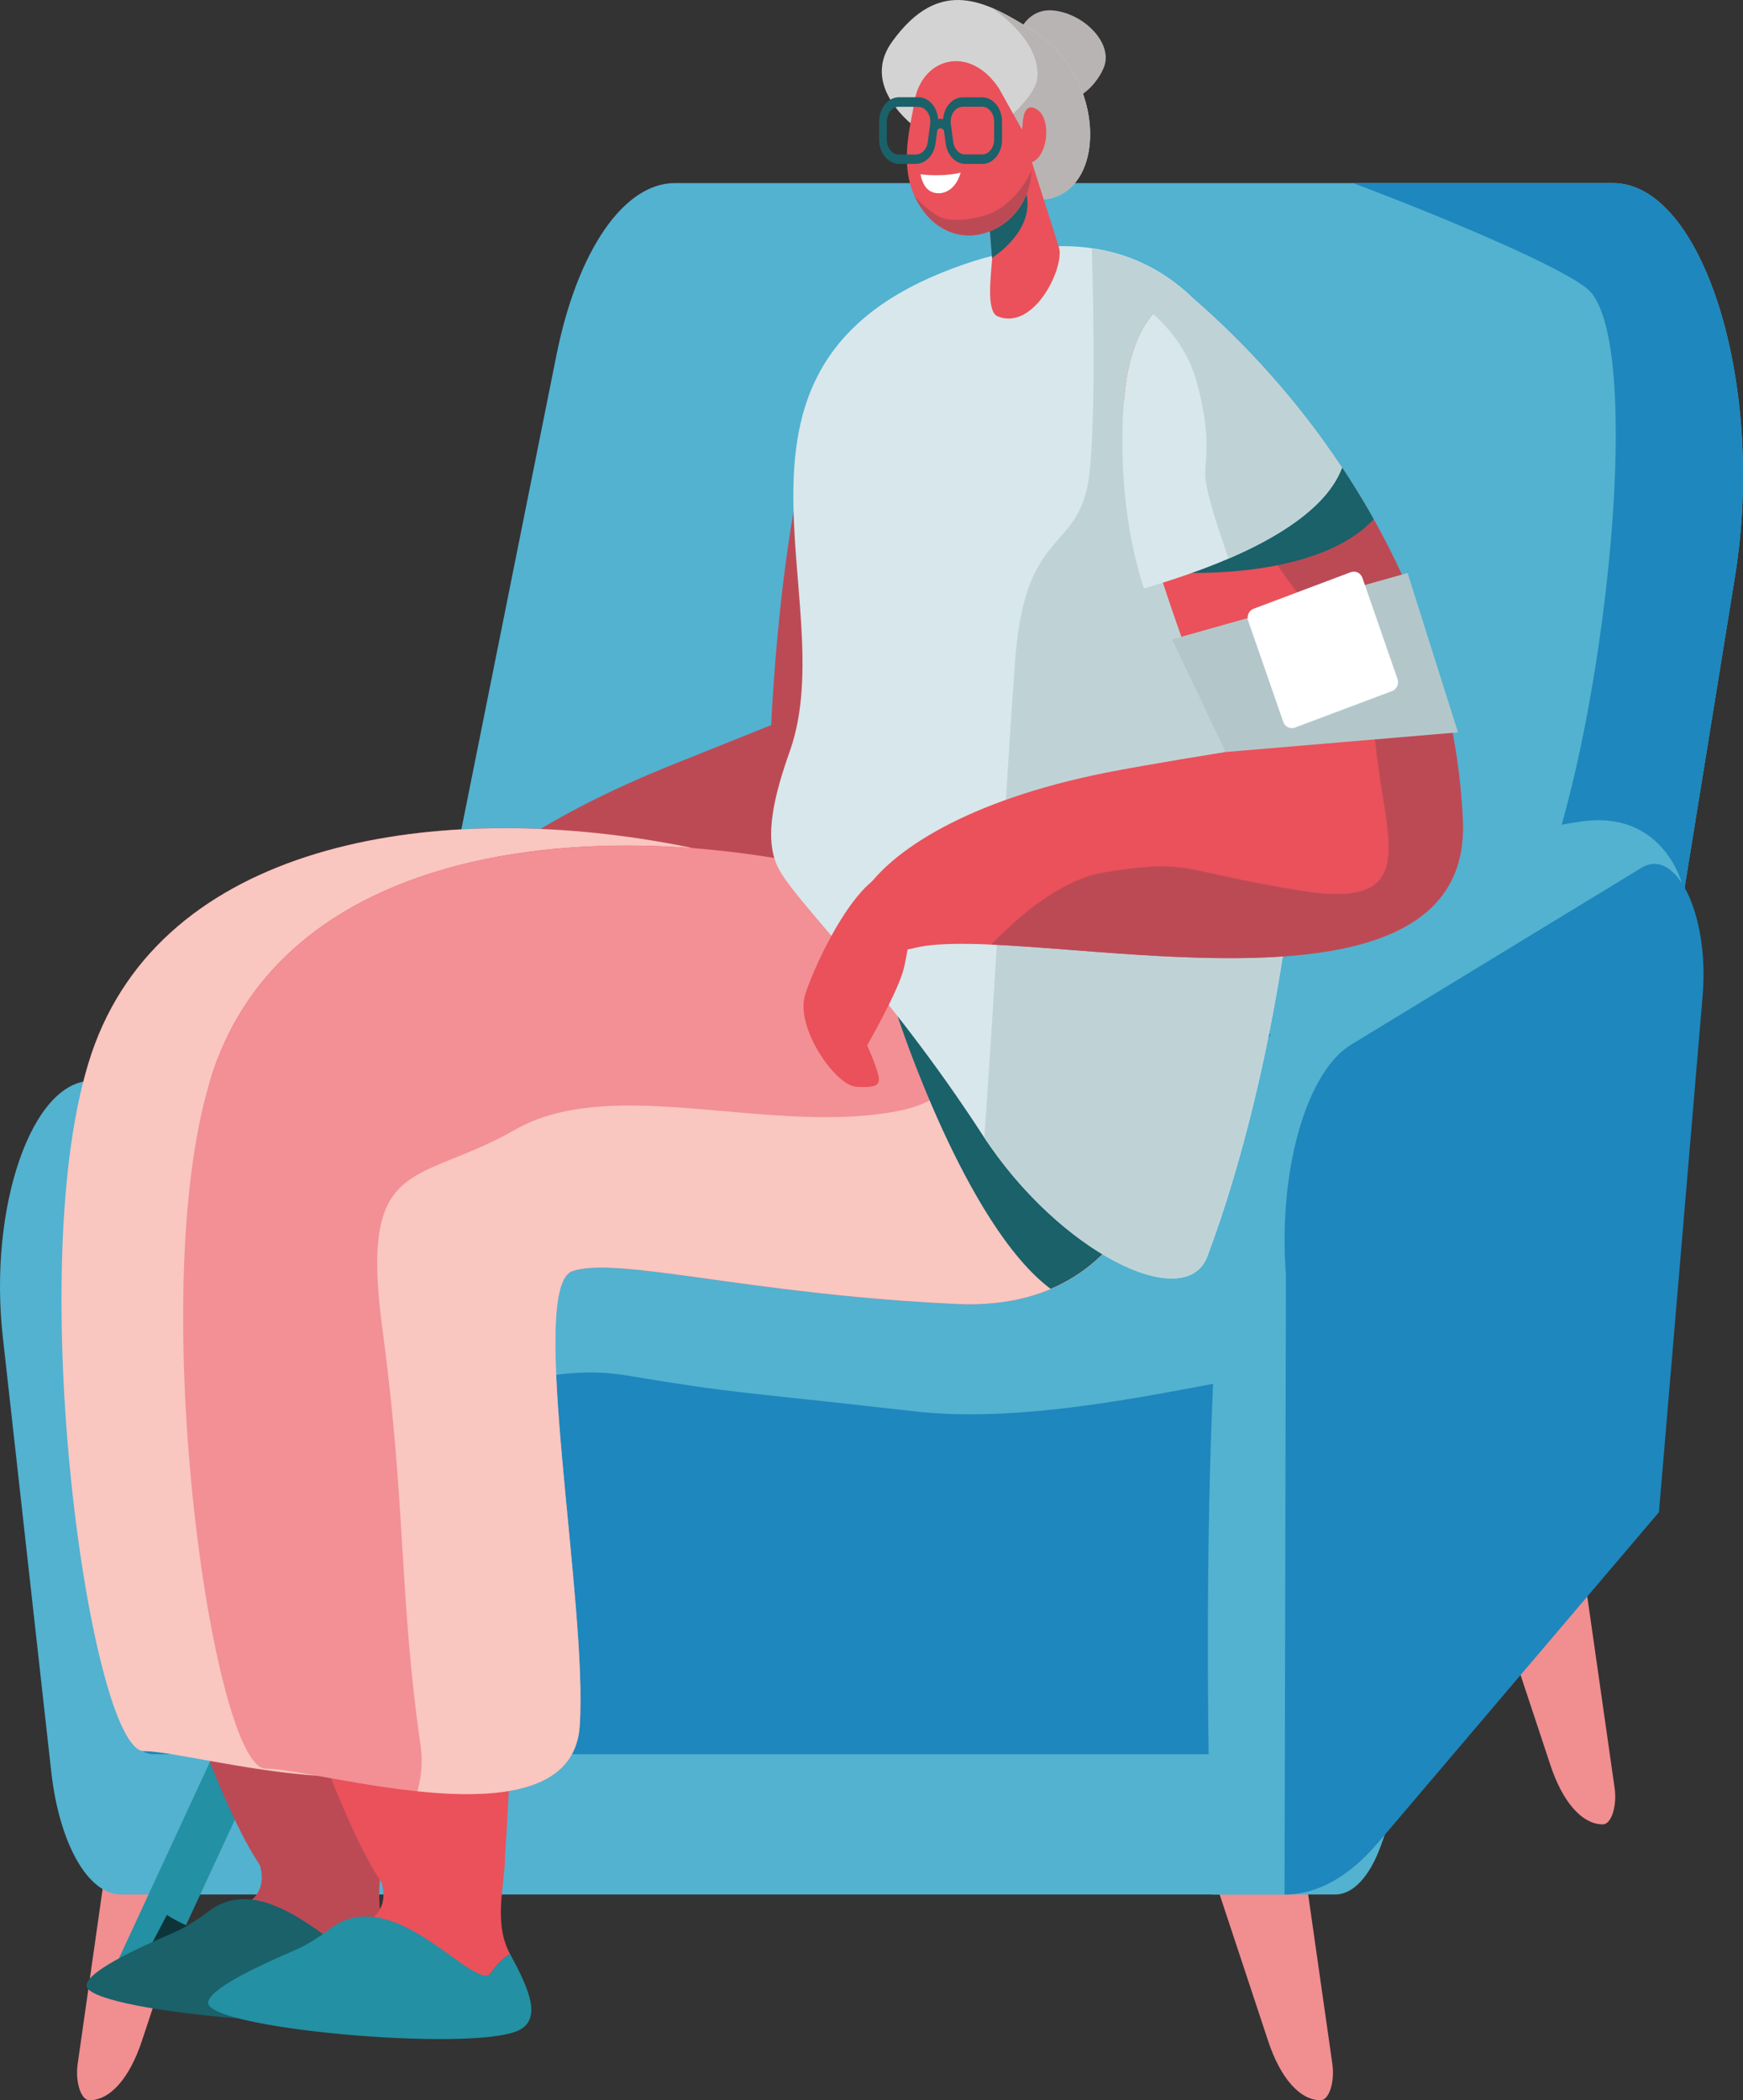
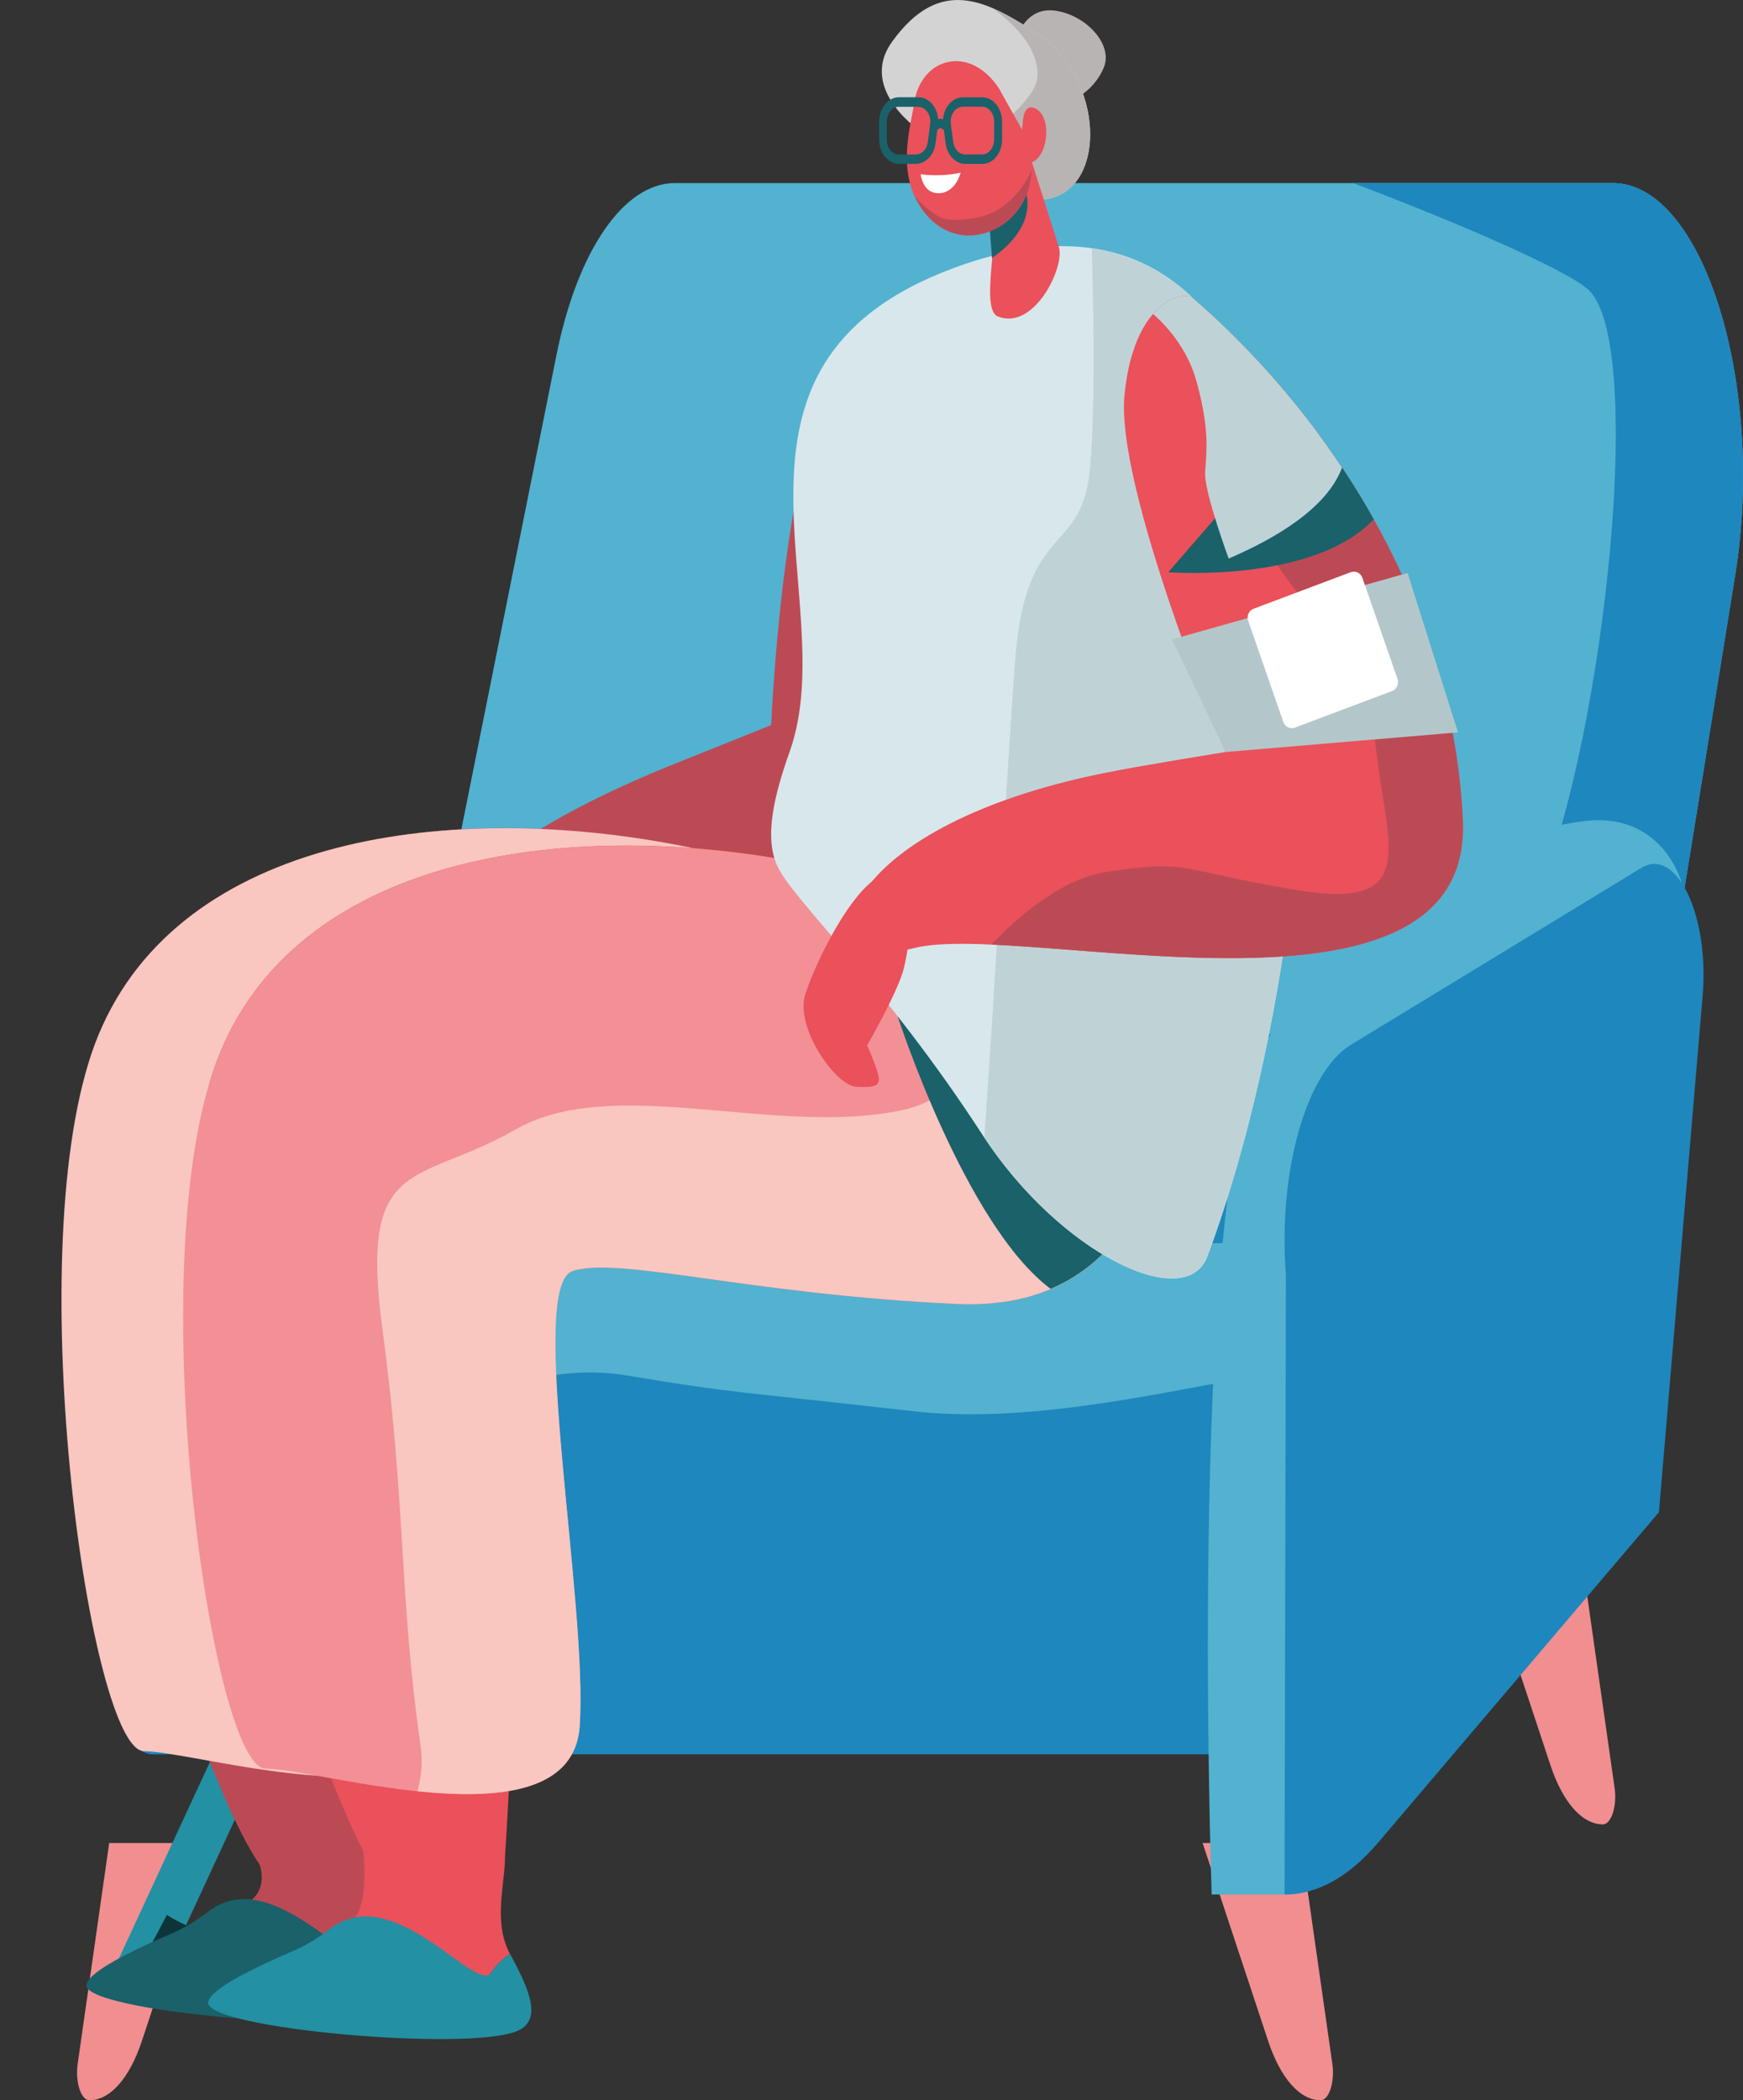
<svg xmlns="http://www.w3.org/2000/svg" width="283" height="341" viewBox="0 0 283 341" fill="none">
  <rect x="0" y="0" width="283" height="341" fill="#333333" stroke="none" />
  <g clip-path="url(#clip0_10448_2391)">
    <path d="M17.728 299.245L12.61 335.107C12.19 338.015 13.154 341 14.514 341C17.877 341 21.041 337.423 23.044 331.349L33.676 299.232H17.716L17.728 299.245Z" fill="#F18E90" />
    <path d="M211.208 299.245L216.327 335.107C216.747 338.015 215.783 341 214.423 341C211.06 341 207.895 337.423 205.892 331.349L195.26 299.232H211.221L211.208 299.245Z" fill="#F18E90" />
    <path d="M257.038 254.454L262.156 290.315C262.576 293.223 261.612 296.208 260.252 296.208C256.889 296.208 253.725 292.631 251.722 286.558L241.09 254.441H257.05L257.038 254.454Z" fill="#F18E90" />
    <path d="M66.723 175.486L90.336 57.71C93.748 40.674 101.277 29.724 109.585 29.724H261.872C276.509 29.724 286.709 62.433 281.726 93.418L264.183 201.8L66.723 175.486Z" fill="#52B2D0" />
    <path d="M126.906 201.813H264.184L281.727 93.43C286.697 62.433 276.497 29.737 261.872 29.737H219.751C235.761 35.797 253.762 43.492 257.78 46.94C268.338 56.025 258.991 133.731 245.862 152.724C236.416 166.389 123.914 180.878 126.906 201.813Z" fill="#1E87BD" />
-     <path d="M14.86 175.486C5.192 175.486 -1.904 195.958 0.457 217.074L8.32 287.652C9.631 299.374 14.304 307.596 19.669 307.596H216.796C219.689 307.596 222.434 304.649 224.239 299.567L264.196 187.749L66.735 175.486H14.86Z" fill="#52B2D0" />
    <path d="M17.728 184.094C17.728 184.094 24.478 202.044 25.257 217.871C26.049 233.698 67.39 224.035 68.528 213.098C69.653 202.16 66.735 182.074 66.735 182.074L17.741 184.094H17.728Z" fill="#1E87BD" />
    <path d="M17.728 268.621V243.362C17.728 232.219 20.695 222.182 25.257 217.871C32.811 210.717 47.659 202.636 76.39 201.813H227.923V284.821H24.924C20.955 284.821 17.728 277.563 17.728 268.621Z" fill="#52B2D0" />
    <path d="M148.318 229.13C119.327 225.824 119.994 226.364 101.796 223.327C83.586 220.291 71.111 232.437 49.872 229.13C38.622 227.38 33.615 219.814 31.389 213.098C28.942 214.68 26.926 216.302 25.257 217.871C20.695 222.195 17.728 232.219 17.728 243.362V268.621C17.728 277.563 20.943 284.821 24.924 284.821H227.923V221.886C227.799 221.86 227.676 221.847 227.552 221.809C214.064 218.013 177.321 232.437 148.318 229.13Z" fill="#1E87BD" />
    <path d="M273.06 143.369C273.06 143.369 269.945 131.389 256.605 133.397C243.265 135.404 227.255 140.268 206.214 168.1C192.491 186.256 196.731 307.596 196.731 307.596H208.575L273.06 143.369Z" fill="#52B2D0" />
    <path d="M223.695 299.245L269.351 245.524L276.448 161.666C277.548 148.593 272.207 137.437 266.495 140.911L219.343 169.631C212.074 174.058 207.5 190.245 208.785 206.96L208.563 307.609C213.829 307.609 219.009 304.74 223.67 299.258L223.695 299.245Z" fill="#1E87BD" />
    <path d="M164.823 6.82C164.823 6.82 166.133 1.145 171.128 1.711C176.122 2.278 180.709 7.064 179.263 10.847C177.816 14.63 172.661 18.902 169.113 14.682C165.565 10.448 164.823 6.82 164.823 6.82Z" fill="#B8B4B3" />
    <path d="M149.629 21.437C149.629 21.437 139.219 14.617 144.832 6.794C152.682 -4.13 160.286 0.322 167.716 4.954C179.856 12.533 179.77 31.538 169.348 32.4C158.926 33.275 149.629 21.424 149.629 21.424V21.437Z" fill="#D4D3D4" />
    <path d="M154.228 26.134C157.924 29.338 163.45 32.902 169.347 32.413C179.769 31.538 179.856 12.546 167.716 4.967C165.478 3.564 163.228 2.187 160.953 1.248C160.953 1.248 168.803 6.189 168.445 12.443C168.21 16.432 160.224 22.377 154.228 26.147V26.134Z" fill="#B8B4B3" />
    <path d="M171.054 133.165C169.409 96.699 169.298 57.376 142.334 55.291C127.845 54.172 125.212 117.724 125.212 117.724C125.212 117.724 117.3 120.915 109.721 123.939C66.649 141.169 64.312 158.334 81.991 153.907C99.67 149.481 172.685 169.631 171.054 133.165Z" fill="#BC4A55" />
    <path d="M22.117 324.89C21.561 324.89 21.005 324.761 20.485 324.504C18.606 323.565 17.815 321.21 18.718 319.254L61.11 227.715C62.013 225.759 64.275 224.936 66.154 225.875C68.033 226.814 68.825 229.169 67.922 231.125L25.529 322.664C24.874 324.066 23.527 324.89 22.13 324.89H22.117Z" fill="#2390A3" />
    <path d="M169.891 174.161C169.891 174.161 169.385 210.408 135.634 208.877C101.883 207.346 80.582 201.054 73.176 203.55C65.771 206.046 63.632 278.889 62.235 298.64C60.838 318.405 54.174 305.756 45.52 305.73C36.866 305.717 3.338 205.043 14.86 171.047C26.383 137.051 69.418 129.974 107.953 136.807C151.199 144.476 171.128 167.56 169.891 174.135V174.161Z" fill="#BC4A55" />
    <path d="M169.892 174.161C169.892 174.161 169.385 210.408 135.634 208.877C101.883 207.346 80.582 201.054 73.176 203.55C65.771 206.046 75.748 257.709 74.351 277.473C72.954 297.238 32.032 284.332 23.378 284.319C14.724 284.306 3.338 205.068 14.86 171.06C26.383 137.064 69.418 129.987 107.953 136.819C151.199 144.488 171.128 167.573 169.892 174.148V174.161Z" fill="#F9C6C0" />
    <path d="M21.042 322.445C21.042 322.445 38.078 332.134 72.064 324.89L75.179 314.249C75.179 314.249 43.456 321.133 27.087 310.916L21.042 322.445Z" fill="#0D3539" />
    <path d="M39.24 297.74C39.24 297.74 44.605 303.594 41.577 307.725C40.254 309.526 36.743 310.62 31.884 312.216C29.51 313.991 27.137 316.346 29.461 317.362C33.429 319.1 57.401 321.339 59.997 317.453C60.875 316.153 61.914 315.162 63.051 314.416C60.269 309.269 62.247 303.093 62.235 298.666L39.24 297.753V297.74Z" fill="#BC4A55" />
    <path d="M59.997 317.453C57.562 321.081 44.309 302.462 33.924 310.285C32.107 311.662 30.203 312.91 28.126 313.811C21.351 316.732 14.502 320.052 14.044 322.214C13.142 326.511 56.771 330.41 64.374 326.872C68.355 325.019 66.105 320.052 63.051 314.403C61.914 315.149 60.863 316.14 59.997 317.44V317.453Z" fill="#1A616A" />
    <path d="M189.648 176.992C189.648 176.992 189.141 213.239 155.39 211.708C121.639 210.177 100.338 203.885 92.932 206.381C85.527 208.877 83.388 281.72 81.991 301.471C80.594 321.236 73.93 308.587 65.276 308.561C56.622 308.548 23.094 207.873 34.616 173.878C46.139 139.882 89.174 132.805 127.709 139.637C170.955 147.306 190.884 170.391 189.648 176.966V176.992Z" fill="#EA515A" />
    <path d="M189.647 176.992C189.647 176.992 189.141 213.239 155.39 211.708C121.639 210.177 100.338 203.885 92.932 206.381C85.527 208.877 95.504 260.54 94.107 280.304C92.71 300.069 51.788 287.163 43.134 287.15C34.48 287.137 23.094 207.899 34.616 173.891C46.138 139.895 89.174 132.818 127.709 139.65C170.955 147.319 190.884 170.403 189.647 176.979V176.992Z" fill="#F29095" />
    <path d="M189.647 176.992C190.389 173.016 183.416 163.043 168.284 154.075C164.575 165.063 157.887 177.841 146.464 180.247C125.731 184.635 99.608 174.264 83.647 183.412C67.687 192.561 58.254 187.324 62.099 215.877C65.944 244.43 64.782 259.073 68.293 283.47C68.664 286.017 68.416 288.475 67.773 290.83C80.544 292.155 93.34 291.203 94.119 280.304C95.516 260.54 85.539 208.89 92.945 206.381C100.35 203.885 121.651 210.177 155.402 211.708C189.153 213.239 189.66 176.992 189.66 176.992H189.647Z" fill="#F9C6C0" />
    <path d="M188.077 187.028L145.734 164.973C145.734 164.973 156.688 198.879 170.584 209.263C181.352 204.695 186.05 194.697 188.077 187.028Z" fill="#1A616A" />
-     <path d="M58.996 300.57C58.996 300.57 64.361 306.425 61.332 310.556C60.01 312.357 56.498 313.451 51.64 315.046C49.266 316.822 46.892 319.177 49.217 320.193C53.185 321.93 77.157 324.169 79.753 320.283C80.631 318.984 81.669 317.993 82.807 317.247C80.025 312.1 82.003 305.923 81.991 301.497L58.996 300.583V300.57Z" fill="#EA515A" />
+     <path d="M58.996 300.57C60.01 312.357 56.498 313.451 51.64 315.046C49.266 316.822 46.892 319.177 49.217 320.193C53.185 321.93 77.157 324.169 79.753 320.283C80.631 318.984 81.669 317.993 82.807 317.247C80.025 312.1 82.003 305.923 81.991 301.497L58.996 300.583V300.57Z" fill="#EA515A" />
    <path d="M79.753 320.271C77.318 323.899 64.065 305.28 53.68 313.103C51.862 314.48 49.959 315.728 47.882 316.629C41.107 319.55 34.258 322.87 33.8 325.031C32.898 329.329 76.526 333.228 84.13 329.69C88.111 327.837 85.861 322.87 82.807 317.221C81.669 317.967 80.619 318.958 79.753 320.258V320.271Z" fill="#2390A3" />
    <path d="M128.241 121.958C137.006 97.175 112.169 59.435 154.772 43.543C225.624 17.114 218.614 143.768 196.039 203.975C192.503 213.406 171.981 203.434 159.507 184.236C143.633 159.801 129.106 146.496 126.3 140.796C123.877 135.88 125.904 128.559 128.241 121.958Z" fill="#D8E7EB" />
    <path d="M165.923 21.206L171.931 40.159C172.908 43.286 167.95 53.773 161.991 51.367C160.248 50.659 160.768 45.757 161.089 42.077L159.704 24.551L165.923 21.206Z" fill="#EA515A" />
    <path d="M166.677 31.564C165.701 26.79 162.078 29.466 160.236 31.204L161.077 41.871C162.931 40.623 167.753 36.827 166.677 31.564Z" fill="#1A616A" />
    <path d="M162.226 14.412L165.972 21.116C168.939 26.43 167.555 33.455 162.511 36.647C157.85 39.593 151.903 38.551 148.701 32.272C145.858 26.687 147.96 20.022 148.417 16.792C149.455 9.432 157.38 7.026 162.226 14.399V14.412Z" fill="#EA515A" />
    <path d="M165.738 21.875C165.923 21.218 166.01 20.549 166.059 19.867C166.146 18.581 166.578 16.676 168.346 17.757C170.93 19.34 170.077 26.185 166.974 26.481C164.662 26.7 165.268 23.522 165.738 21.875Z" fill="#EA515A" />
    <path d="M177.26 40.314C177.544 49.694 177.853 65.894 177 75.828C175.739 90.471 166.541 84.372 164.823 107.147C163.586 123.605 161.546 160.38 159.816 184.699C172.315 203.601 192.528 213.342 196.039 203.975C215.857 151.089 223.683 46.94 177.26 40.314Z" fill="#BFD3D7" />
    <path d="M155.971 28.025C155.971 28.025 153.35 28.772 149.468 28.296C149.468 28.296 149.74 30.264 150.976 30.998C152.472 31.886 155.031 31.345 155.971 28.038V28.025Z" fill="white" />
    <path d="M161.04 34.575C159.012 35.475 155.031 36.106 153.041 35.411C151.273 34.794 149.048 32.49 148.565 31.963C148.615 32.066 148.652 32.169 148.701 32.272C151.903 38.551 157.85 39.593 162.511 36.647C165.626 34.678 167.332 31.255 167.493 27.678C165.713 31.551 162.857 33.764 161.027 34.575H161.04Z" fill="#BC4A55" />
    <path d="M237.504 133.165C235.86 96.699 214.472 66.344 193.665 48.395C192.132 47.069 184.059 48.883 182.576 64.144C181.092 79.392 198.994 122.099 198.994 122.099C198.994 122.099 185.988 124.171 179.547 125.458C134.224 134.49 130.775 158.347 148.454 153.92C166.133 149.494 239.149 169.644 237.517 133.178L237.504 133.165Z" fill="#EA515A" />
    <path d="M237.504 133.165C236.033 100.559 218.787 72.868 200.28 54.532C198.437 61.481 197.016 73.036 203.012 84.385C212.469 102.283 221.63 104.316 223.299 120.581C224.968 136.845 230.989 147.834 210.986 144.579C190.983 141.323 193.492 139.419 179.535 141.593C172.834 142.636 166.158 147.95 160.941 153.367C187.954 154.564 238.877 163.7 237.504 133.178V133.165Z" fill="#BC4A55" />
    <path d="M223.04 84.307C220.493 79.752 217.699 75.442 214.744 71.363C210.961 71.865 207.623 72.881 207.005 73.383C205.25 74.811 189.697 92.903 189.697 92.903C189.697 92.903 213.273 94.743 223.04 84.307Z" fill="#1A616A" />
    <path d="M145.512 141.619C139.726 140.757 132.382 156.211 130.726 161.499C129.069 166.788 135.609 176.245 139.034 176.451C142.458 176.657 143.039 176.142 142.545 174.315C142.05 172.488 140.789 169.734 140.789 169.734C140.789 169.734 145.87 160.894 146.748 157.227C147.626 153.56 149.48 142.211 145.512 141.619Z" fill="#EA515A" />
-     <path d="M217.897 75.905C210.627 64.981 202.097 55.665 193.665 48.395C192.132 47.069 184.059 48.883 182.576 64.144C181.896 71.106 181.883 83.806 185.741 95.541C192.157 93.611 213.718 87.228 217.897 75.918V75.905Z" fill="#D8E7EB" />
    <path d="M217.897 75.905C210.627 64.981 202.097 55.664 193.665 48.394C192.8 47.648 189.87 47.906 187.212 50.968C189.227 52.731 192.788 56.475 194.296 62.008C196.459 69.934 195.866 73.396 195.668 76.651C195.507 79.315 198.227 87.151 199.488 90.69C207.24 87.357 215.474 82.455 217.897 75.918V75.905Z" fill="#BFD3D7" />
    <path d="M148.701 26.61H145.969C144.189 26.61 142.742 24.847 142.742 22.672V19.726C142.742 17.551 144.189 15.788 145.969 15.788H149.109C150.061 15.788 150.951 16.29 151.57 17.178C152.188 18.066 152.447 19.224 152.287 20.356L151.891 23.303C151.631 25.207 150.296 26.597 148.701 26.597V26.61ZM145.957 17.332C144.869 17.332 143.991 18.413 143.991 19.739V22.685C143.991 24.011 144.881 25.091 145.957 25.091H148.689C149.653 25.091 150.482 24.242 150.63 23.084L151.026 20.137C151.125 19.443 150.964 18.735 150.581 18.195C150.21 17.654 149.653 17.345 149.072 17.345H145.932L145.957 17.332Z" fill="#1A616A" />
    <path d="M159.47 26.61H156.737C155.155 26.61 153.807 25.22 153.548 23.316L153.152 20.369C152.991 19.224 153.263 18.066 153.869 17.191C154.487 16.303 155.377 15.801 156.329 15.801H159.47C161.25 15.801 162.696 17.564 162.696 19.739V22.685C162.696 24.86 161.25 26.623 159.47 26.623V26.61ZM156.329 17.332C155.748 17.332 155.204 17.641 154.821 18.182C154.45 18.722 154.29 19.43 154.376 20.125L154.772 23.071C154.932 24.229 155.748 25.079 156.713 25.079H159.445C160.533 25.079 161.411 23.998 161.411 22.672V19.726C161.411 18.4 160.52 17.32 159.445 17.32H156.305L156.329 17.332Z" fill="#1A616A" />
    <path d="M153.387 21.308C153.201 21.077 152.929 20.781 152.645 20.82C152.336 20.845 152.101 21.218 152.101 21.231L151.075 20.343C151.137 20.241 151.656 19.391 152.546 19.301C153.152 19.25 153.745 19.558 154.302 20.253L153.399 21.321L153.387 21.308Z" fill="#1A616A" />
    <path d="M228.541 93.032L190.303 103.814L198.994 122.099L236.726 118.908L228.541 93.032Z" fill="#B3C7CA" />
    <path d="M219.32 92.899L203.543 98.834C202.778 99.121 202.383 99.999 202.659 100.794L208.361 117.216C208.637 118.011 209.481 118.423 210.245 118.135L226.022 112.201C226.787 111.913 227.182 111.035 226.906 110.24L221.204 93.819C220.928 93.023 220.084 92.611 219.32 92.899Z" fill="white" />
  </g>
  <defs>
    <clipPath id="clip0_10448_2391">
      <rect width="283" height="341" fill="white" />
    </clipPath>
  </defs>
</svg>